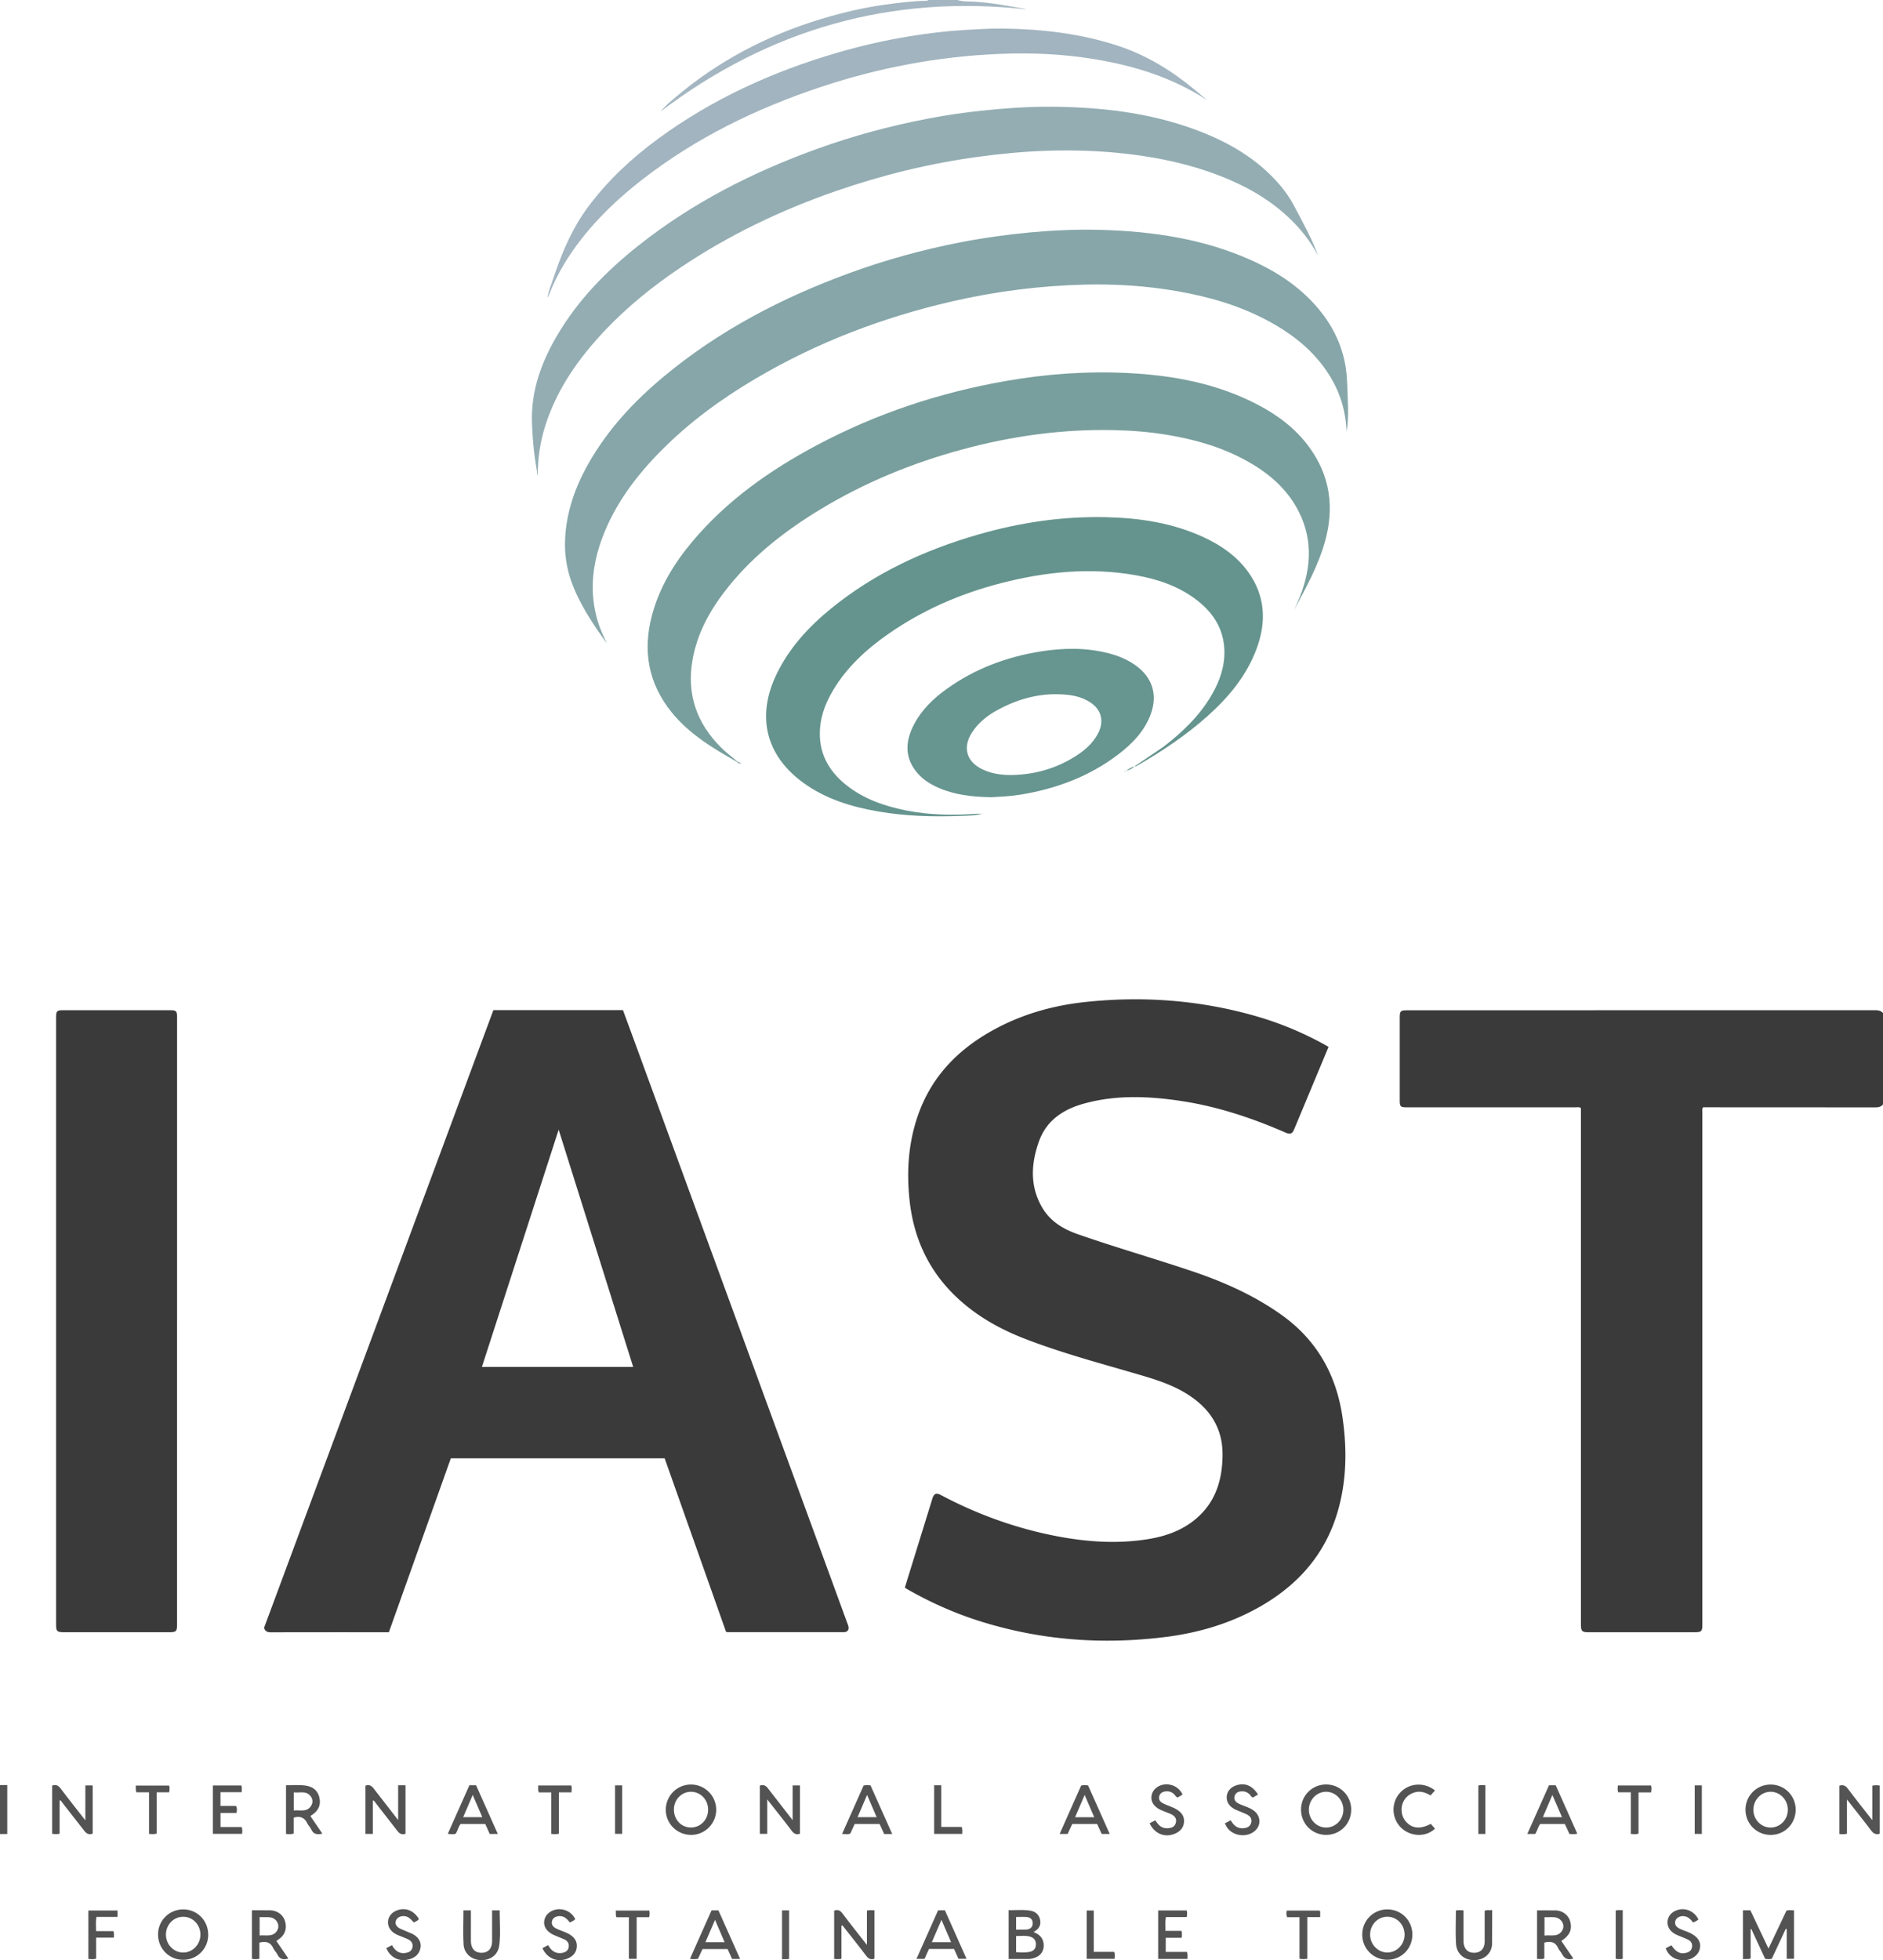
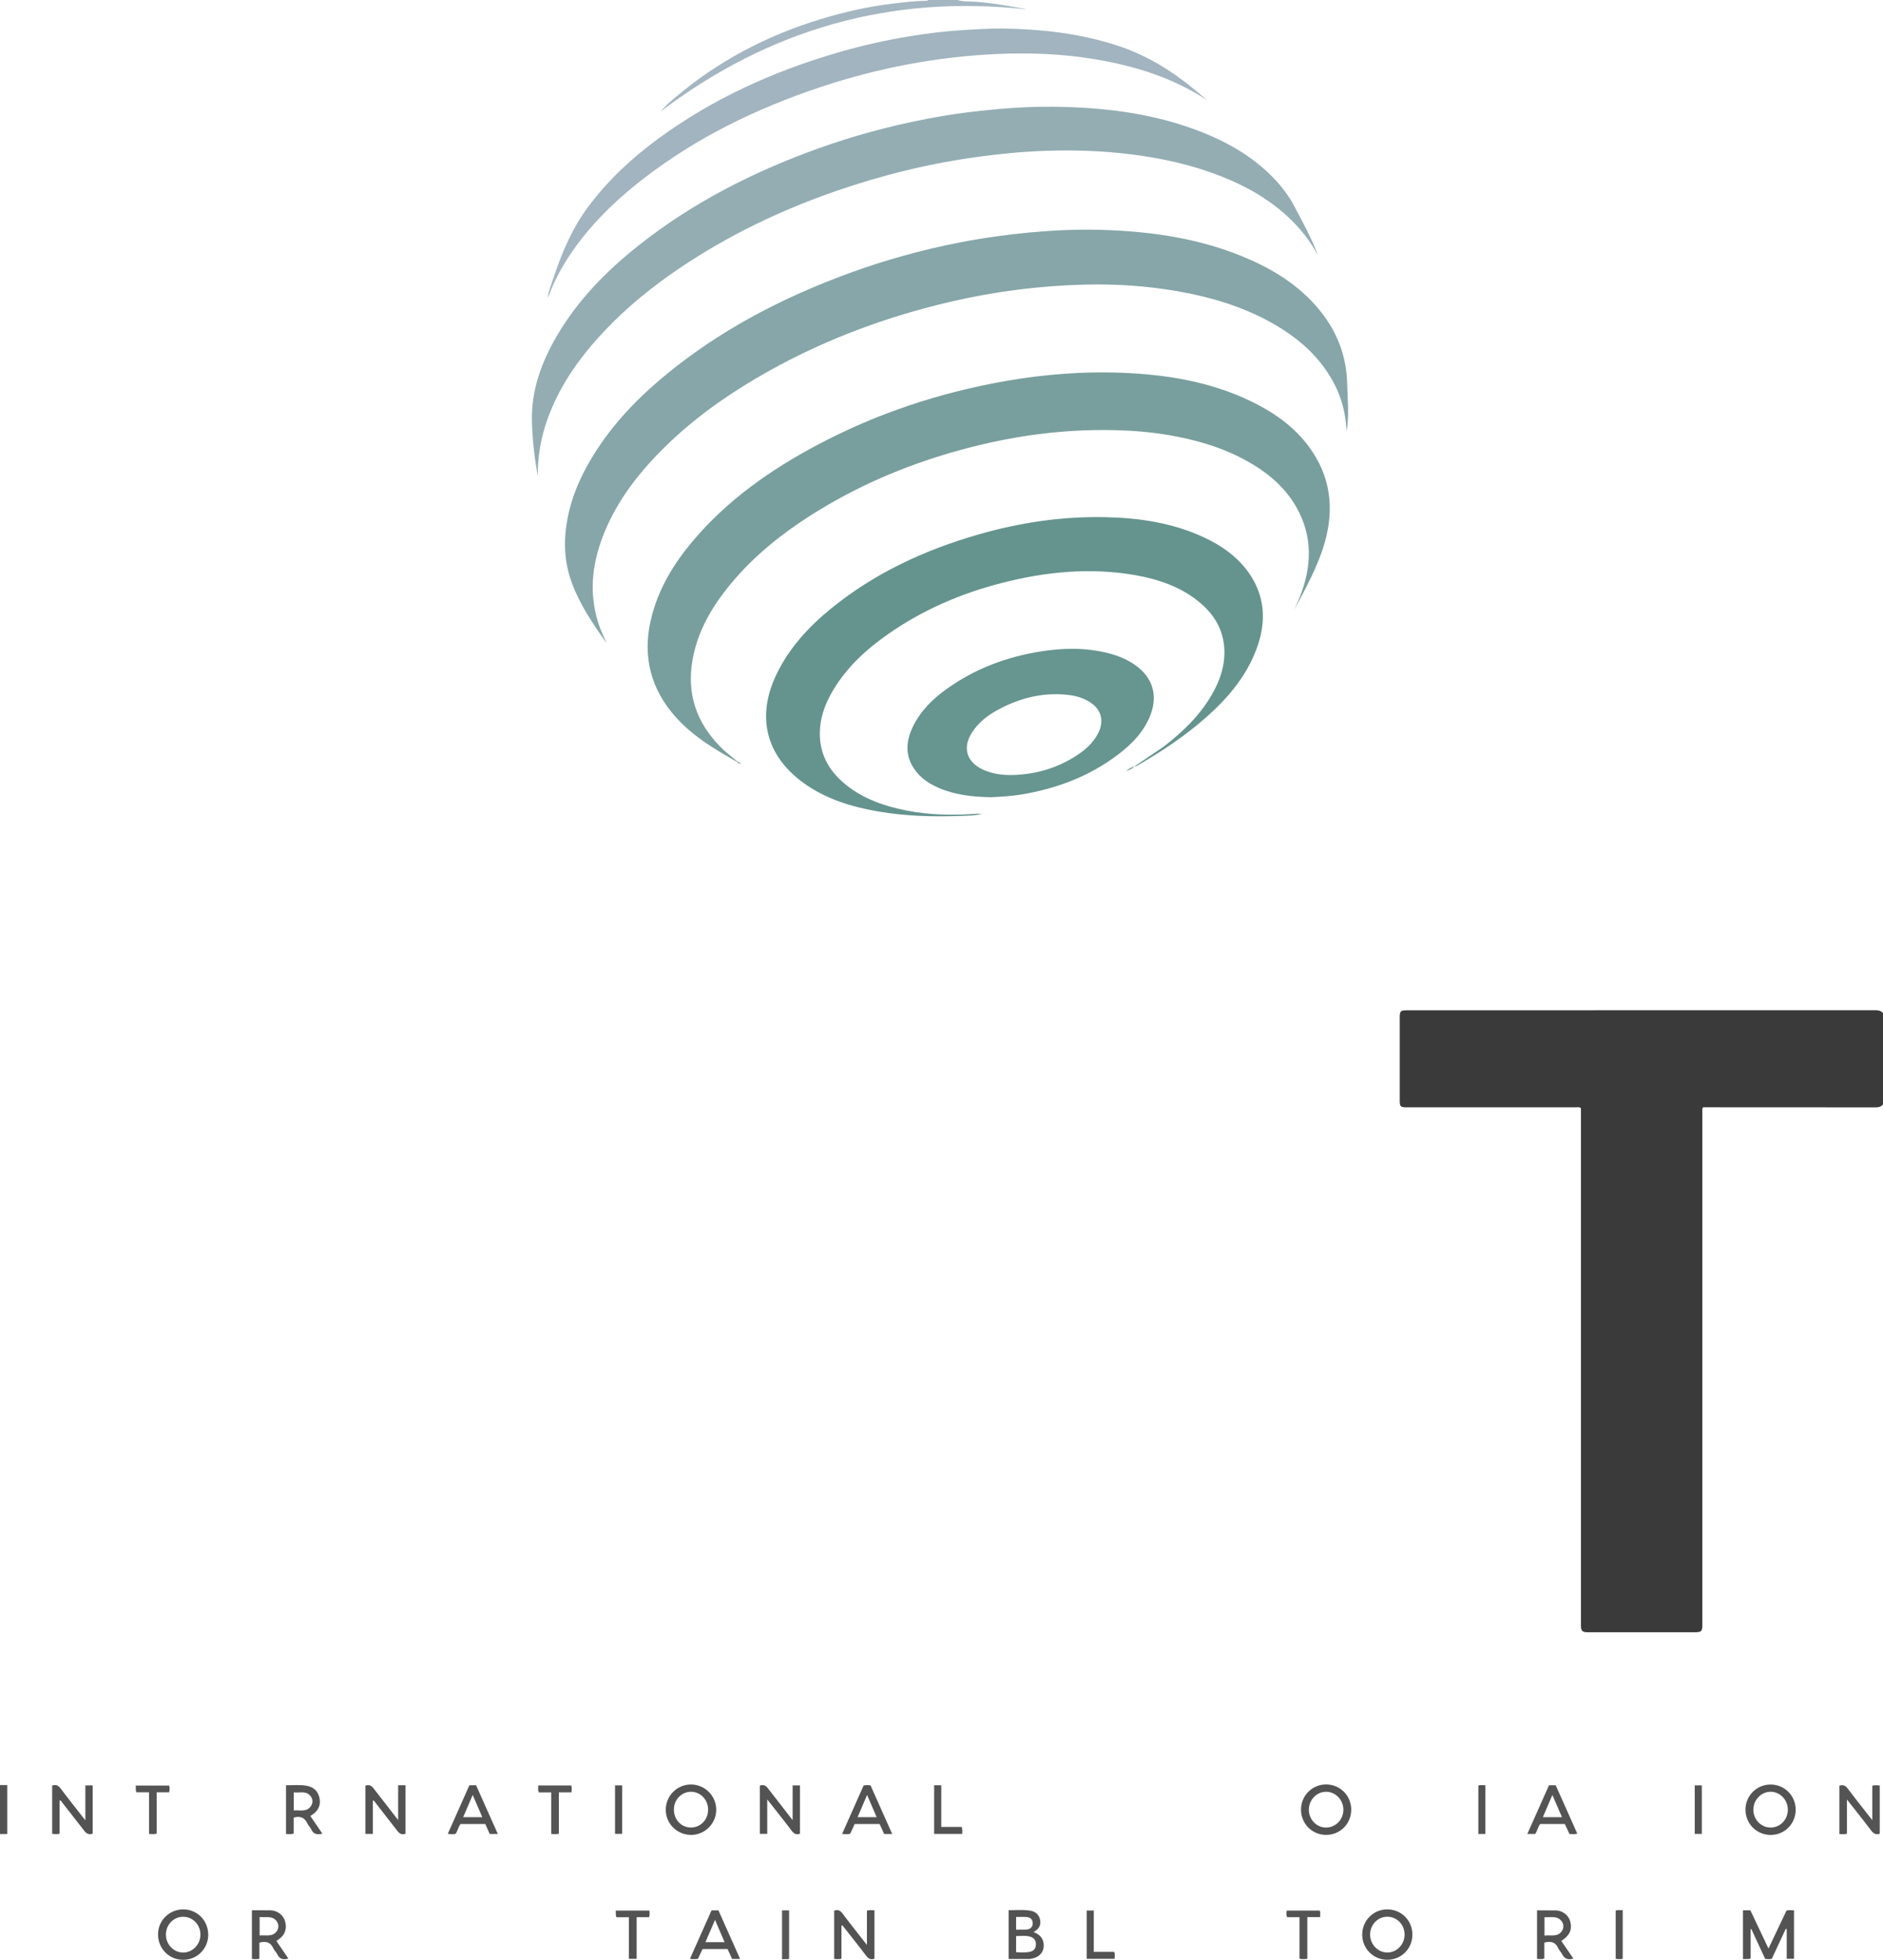
<svg xmlns="http://www.w3.org/2000/svg" viewBox="0 0 480 499.45">
  <style>.M{fill:#535353}.N{fill:#545454}.O{fill:#65948e}</style>
  <path d="M480 281.38c-.48.62-1.1.77-1.88.77l-42.72-.02h-1.25c-.34.43-.2.85-.2 1.23v130.38c0 2-.15 2.14-2.2 2.14h-26.88c-1.58 0-1.87-.29-1.87-1.87V283.63v-1.3c-.48-.35-.97-.19-1.43-.19-14.28-.01-28.56 0-42.84 0-1.78 0-1.92-.14-1.92-1.91v-20.87c0-1.77.18-1.95 1.89-1.95l119.28-.02c.8 0 1.48.1 2.02.73v23.27z" fill="#3a3a3a" />
  <path d="m244.08,0c1.38.46,2.84.34,4.24.42,4.35.27,8.6,1.08,12.87,1.83.22.04.43.17.6.15-34.61-3.86-65.68,5.01-93.42,26.03.57-.61,1.11-1.24,1.72-1.82.63-.61,1.32-1.16,1.99-1.73,10.95-9.33,23.42-15.84,37.14-20.01,5.95-1.81,12-3.18,18.18-3.93,2.85-.34,5.7-.71,8.57-.73.24,0,.48,0,.66-.21h7.44Z" fill="#a4b6c1" />
  <path d="m0,454.82h1.85v12.47H0v-12.47Z" class="M" />
-   <path d="M185.08 415.78l-15.65-44.21h-54.51l-15.79 44.31H98c-9.64 0-19.28-.01-28.92.02-.87 0-1.47-.2-1.77-1.14l58.46-157.39h33.03l2.73 7.41 48.66 132.93 5.99 16.38c.38 1.04-.05 1.77-1.1 1.77h-29.64c-.08 0-.15-.04-.35-.09zm-23.67-67.49l-19-60.46-19.57 60.46h38.58zm177.26-81.57l-8.74 20.94c-.53 1.27-1.01 1.45-2.32.88-8.45-3.68-17.15-6.58-26.29-7.98-8.36-1.28-16.72-1.65-24.98.62-5.29 1.46-9.6 4.27-11.52 9.7-2.02 5.71-2.32 11.43.89 16.87 2.08 3.51 5.4 5.46 9.15 6.76 9.58 3.33 19.33 6.13 28.94 9.36 8.01 2.69 15.69 6.09 22.65 10.99 9.13 6.42 14.16 15.28 15.76 26.19 1.19 8.15 1.09 16.27-1.26 24.23-3.26 11.07-10.43 18.92-20.38 24.43-7.34 4.06-15.25 6.36-23.52 7.39-16.33 2.04-32.39.79-48.09-4.3-6.05-1.96-11.83-4.57-17.37-7.7-.31-.17-.61-.37-.94-.58l6.58-21.25.46-1.49c.4-1.23.99-1.47 2.12-.87 8.91 4.73 18.29 8.18 28.16 10.22 8.03 1.66 16.14 2.34 24.31 1.09 5.02-.77 9.68-2.43 13.45-6.02 3.62-3.45 5.31-7.79 5.77-12.67.26-2.76.23-5.51-.59-8.2-1.37-4.47-4.35-7.63-8.21-10.08-4.07-2.58-8.62-3.92-13.19-5.25-9.46-2.76-18.99-5.31-28.21-8.87-6.81-2.63-13.05-6.2-18.27-11.4-6.63-6.61-10.18-14.69-11.17-23.91-.8-7.47-.3-14.84 2.26-21.98 3.68-10.26 10.95-17.23 20.45-22.13 6.9-3.56 14.29-5.56 21.96-6.39 14.66-1.58 29.13-.53 43.35 3.51a83.91 83.91 0 0 1 18.78 7.9zM45.13 336.59v77.23c0 1.86-.19 2.05-2.05 2.05H16.2c-1.63 0-1.9-.27-1.9-1.86V259.3c0-1.72.19-1.91 1.94-1.91H43c2.03 0 2.14.11 2.14 2.2v76.99z" fill="#3a3a3a" />
  <path d="m343.27,110.07c-.21-5.32-1.64-10.04-4.33-14.36-3.73-6.01-9.03-10.29-15.14-13.66-7.46-4.11-15.53-6.45-23.87-7.89-7.77-1.34-15.63-1.84-23.51-1.64-11.36.29-22.59,1.71-33.67,4.26-17.66,4.07-34.43,10.43-50.07,19.65-8.75,5.15-16.9,11.1-24.07,18.32-6.44,6.49-11.88,13.69-15.11,22.36-2.59,6.96-3.29,14.02-1.11,21.23.58,1.94,1.44,3.76,2.3,5.59-3.58-4.99-7.01-10.05-9.08-15.88-1.22-3.43-1.71-6.98-1.56-10.6.3-6.96,2.56-13.36,5.97-19.37,4.9-8.63,11.54-15.77,19.11-22.08,14.07-11.72,30.04-20.05,47.16-26.33,9.26-3.4,18.75-6.02,28.44-7.91,5.91-1.15,11.87-1.98,17.87-2.54,6.02-.55,12.04-.82,18.08-.65,13.13.38,25.99,2.25,38.12,7.66,7.1,3.17,13.44,7.39,18.24,13.64,4.01,5.22,6.18,11.12,6.36,17.71.11,4.07.55,8.14-.14,12.5Z" fill="#86a6a9" />
  <path d="m187.87,194.12c-6.14-3.46-12.19-7.1-16.69-12.67-5.99-7.41-7.41-15.81-4.92-24.92,1.92-7.03,5.64-13.09,10.28-18.61,8.82-10.47,19.8-18.18,31.78-24.54,15.07-8,31.06-13.31,47.86-16.27,10.39-1.83,20.86-2.59,31.39-2.06,11.53.58,22.75,2.67,33.12,8.1,5.01,2.63,9.47,5.98,12.88,10.55,5.51,7.38,6.63,15.57,4.18,24.31-1.73,6.18-4.85,11.76-7.86,17.39.47-1.07.99-2.13,1.42-3.22,3.1-7.81,3.41-15.54-.9-23.05-3.02-5.25-7.55-8.93-12.79-11.8-6.16-3.38-12.81-5.3-19.7-6.47-4.53-.77-9.1-1.16-13.71-1.26-13.28-.32-26.29,1.48-39.07,4.96-12.71,3.45-24.79,8.42-36.06,15.25-8.7,5.27-16.68,11.44-23.15,19.38-4.51,5.54-8.06,11.6-9.36,18.75-1.61,8.82.97,16.31,7.3,22.58,1.28,1.27,2.73,2.34,4.09,3.5-.03.04-.07.08-.1.11Z" fill="#789f9d" />
  <path d="M289.2 195.26l7.32-4.94c4.89-3.75 9.29-7.95 12.4-13.34 2.01-3.48 3.31-7.18 3.19-11.25-.16-5.39-2.76-9.49-6.89-12.72-4.62-3.61-10.01-5.43-15.69-6.44-11.58-2.05-23.01-.91-34.3 2-10.29 2.65-19.94 6.8-28.69 12.89-5.62 3.91-10.63 8.46-14.18 14.42-1.75 2.95-3.02 6.08-3.31 9.52-.52 6.1 1.98 10.88 6.65 14.61 4.51 3.6 9.83 5.41 15.41 6.51 5.92 1.17 11.9 1.24 17.9.82.4-.03.8 0 1.3 0-1.83.52-3.64.48-5.4.55-7.04.26-14.07.07-21.03-1.13-6.83-1.18-13.39-3.17-19.08-7.29-9.57-6.93-12.02-16.9-6.9-27.58 3.27-6.82 8.25-12.22 14.05-16.92 11.03-8.95 23.65-14.79 37.21-18.72 10.65-3.09 21.53-4.72 32.64-4.48 8.73.19 17.27 1.46 25.27 5.23 4.36 2.05 8.24 4.76 11.1 8.72 4.4 6.11 4.69 12.73 2.15 19.58-2.55 6.87-7.12 12.35-12.51 17.16-5.41 4.83-11.42 8.86-17.7 12.48-.27.15-.53.38-.88.31h0z" class="O" />
  <path d="m336.05,65.28c-1.95-3.83-4.6-7.1-7.72-10.01-5.01-4.67-10.89-7.94-17.22-10.42-7.43-2.91-15.16-4.59-23.07-5.56-7.16-.88-14.34-1.11-21.53-.86-5.78.2-11.53.76-17.27,1.54-12.33,1.68-24.34,4.62-36.08,8.69-14.03,4.85-27.33,11.21-39.66,19.49-7.09,4.76-13.7,10.1-19.56,16.33-6.49,6.91-11.86,14.53-14.83,23.64-1.4,4.29-2.06,8.69-2.03,13.22-.33-2.16-.73-4.32-.96-6.49-.26-2.42-.45-4.85-.52-7.28-.24-7.96,2.36-15.15,6.3-21.9,5.31-9.1,12.54-16.51,20.73-23.01,13.78-10.95,29.23-18.81,45.72-24.75,9.06-3.27,18.32-5.77,27.76-7.6,6.14-1.19,12.34-2.01,18.59-2.54,4.54-.38,9.09-.63,13.64-.58,12.26.13,24.35,1.47,35.97,5.7,7.9,2.88,15.13,6.83,20.92,13.09,1.85,2,3.45,4.19,4.72,6.6,2.2,4.15,4.48,8.26,6.09,12.7Z" fill="#93adb3" />
  <path d="m252.57,203.13c-4.76-.1-9.15-.59-13.3-2.39-2.31-1-4.38-2.35-5.91-4.38-2.84-3.79-2.45-7.75-.4-11.72,1.96-3.78,4.95-6.65,8.36-9.1,7.18-5.15,15.23-8.16,23.92-9.55,5.85-.93,11.7-1.02,17.48.49,2.41.63,4.69,1.58,6.73,3.03,4.29,3.06,5.71,7.49,3.9,12.42-1.62,4.41-4.77,7.62-8.41,10.38-7.32,5.54-15.67,8.65-24.68,10.14-2.65.44-5.32.55-7.69.68Zm5.33-5.66c5.88-.1,11.34-1.67,16.31-4.82,2.35-1.49,4.42-3.3,5.72-5.83,1.63-3.19.79-6.17-2.27-8.03-1.66-1.02-3.51-1.53-5.43-1.74-6.41-.71-12.36.8-17.96,3.86-2.55,1.39-4.81,3.15-6.43,5.62-2.56,3.9-1.52,7.58,2.71,9.55,2.33,1.09,4.81,1.42,7.35,1.39Z" fill="#679590" />
  <path d="M307.61 25.46c-8.78-5.73-18.46-8.71-28.63-10.39-8.15-1.35-16.37-1.68-24.59-1.32-15.41.67-30.46 3.53-45.09 8.39-16.41 5.45-31.8 12.91-45.51 23.56-7.84 6.09-14.81 13.03-20 21.59-1.51 2.5-2.8 5.1-3.83 7.83-.1.25-.22.5-.4.72.37-2 1.15-3.86 1.79-5.77 2.06-6.15 4.63-12.05 8.53-17.31 5-6.73 11.05-12.38 17.78-17.33 13.9-10.22 29.35-17.21 45.85-22.02 6.13-1.79 12.34-3.2 18.63-4.21 4.56-.74 9.15-1.3 13.77-1.56 3.31-.19 6.62-.42 9.93-.37 9.96.17 19.79 1.29 29.31 4.45 7.23 2.41 13.58 6.31 19.4 11.15l3.08 2.59z" fill="#a1b4bf" />
  <path d="M444.32 486.73h1.87l4.62 9.75 4.59-9.68c.63-.17 1.23-.1 1.91-.06v12.35h-1.85v-7.57l-.24-.08-3.56 7.63c-.55.17-1.06.1-1.69.05l-3.53-7.61c-.06 0-.12 0-.18.01v7.49c-.71.25-1.29.09-1.95.15v-12.45z" class="M" />
  <path d="m479.18,467.22c-1.02.31-1.62-.05-2.2-.82-1.96-2.6-4-5.14-6.17-7.9v8.71c-.66.2-1.24.12-1.92.09v-12.32c.9-.29,1.52-.07,2.12.73,1.98,2.64,4.05,5.23,6.26,8.06v-8.79c.7-.16,1.27-.14,1.9-.03v12.29Z" class="N" />
  <path d="M21.76 463.82v-8.91h1.87v12.29c-.97.32-1.58.03-2.17-.76l-5.68-7.27c-.13-.16-.16-.48-.59-.41v8.45c-.67.15-1.24.11-1.89.03v-12.29c.99-.34 1.59 0 2.18.77 1.98 2.64 4.04 5.22 6.28 8.09zm192.74 26.85v8.4c-.64.16-1.21.1-1.86.05v-12.3c.87-.32 1.5-.11 2.1.69 1.99 2.64 4.04 5.22 6.25 8.04v-8.73c.67-.21 1.25-.11 1.91-.09v12.33c-.94.34-1.54-.01-2.12-.77-1.97-2.6-4.01-5.15-6.02-7.71l-.25.09zm-161.42 2.3c-.02 3.57-2.85 6.39-6.41 6.37-3.6-.01-6.41-2.89-6.38-6.53.03-3.53 2.92-6.34 6.47-6.31s6.33 2.88 6.31 6.46zm-6.4-4.59c-2.44 0-4.41 2.06-4.38 4.59.02 2.47 1.97 4.49 4.35 4.52 2.41.03 4.43-2.03 4.44-4.55.01-2.53-1.95-4.57-4.4-4.56zm300.57 4.56c0-3.57 2.79-6.41 6.34-6.44 3.61-.03 6.46 2.82 6.44 6.45-.01 3.57-2.84 6.39-6.39 6.38-3.55 0-6.38-2.84-6.39-6.4zm10.79 0c.02-2.53-1.94-4.57-4.39-4.57-2.4 0-4.34 1.97-4.39 4.46-.05 2.5 1.92 4.62 4.34 4.65 2.41.03 4.43-2.02 4.45-4.54zm-13.61-31.82c0 3.57-2.82 6.39-6.38 6.39-3.6 0-6.42-2.86-6.4-6.5a6.36 6.36 0 0 1 6.45-6.34c3.57.04 6.34 2.87 6.34 6.44zm-6.44 4.52c2.46.02 4.44-1.99 4.45-4.52.01-2.51-1.98-4.59-4.4-4.59-2.38 0-4.34 2.01-4.39 4.48-.05 2.52 1.9 4.61 4.34 4.63zm-236.5-10.77h1.88v12.35c-.85.29-1.48.07-2.07-.72l-5.59-7.18c-.16-.2-.25-.5-.67-.57v8.51h-1.89v-12.29c.99-.35 1.58.03 2.15.79l6.19 7.97v-8.86zm92.19.09c.94-.3 1.54-.03 2.1.72l6.27 8.08v-8.85h1.87v12.31c-.85.28-1.48.07-2.08-.72-1.98-2.63-4.05-5.2-6.26-8.03v8.78h-1.89v-12.29zm-17.49 12.55c-3.55.02-6.44-2.81-6.47-6.33-.03-3.59 2.84-6.5 6.43-6.5a6.44 6.44 0 0 1 6.42 6.4c.01 3.53-2.85 6.42-6.38 6.44zm4.32-6.39c.02-2.54-1.93-4.59-4.37-4.59-2.39 0-4.32 1.98-4.35 4.47-.03 2.59 1.83 4.61 4.29 4.63 2.47.03 4.41-1.95 4.43-4.52zm277.23-.05c0 3.59-2.76 6.42-6.32 6.45-3.6.03-6.47-2.83-6.47-6.44 0-3.55 2.86-6.4 6.4-6.39 3.55 0 6.38 2.83 6.39 6.39zm-6.42 4.57c2.45.02 4.42-2 4.42-4.54 0-2.52-1.98-4.58-4.41-4.57-2.37.01-4.32 2.02-4.37 4.5-.05 2.51 1.92 4.59 4.36 4.61zm-187.85 26.64c1.46.56 2.32 1.42 2.54 2.81.29 1.92-.76 3.42-2.71 3.88-.35.08-.71.17-1.06.17h-5.12v-12.46c1.81.06 3.67-.17 5.51.14 1.32.22 2.26 1.02 2.51 2.4.25 1.33-.33 2.31-1.68 3.05zm-4.45 1.02v4.09c1.16.09 2.26.14 3.37-.06 1.04-.18 1.64-.77 1.67-1.86.04-1.13-.54-1.79-1.61-2.06-1.1-.28-2.21-.13-3.43-.12zm0-1.64l2.67-.02c.92-.1 1.57-.61 1.56-1.63s-.68-1.5-1.61-1.57c-.86-.07-1.72-.01-2.62-.01v3.23z" class="M" />
  <path d="M79.12 462.72l3.06 4.48c-1.31.3-2.27.19-2.84-1.09-.24-.54-.73-.96-.98-1.49-.69-1.49-1.8-2.01-3.5-1.5v4.07c-.69.2-1.27.12-1.95.1v-12.42c1.74.02 3.48-.18 5.21.12 1.91.33 3.02 1.47 3.35 3.26.33 1.74-.38 3.21-2.01 4.22-.1.06-.19.13-.35.26zm-4.24-1.43c1.59-.16 3.28.51 4.37-1.1.53-.78.54-1.71-.03-2.48-1.14-1.56-2.8-.84-4.34-1.03v4.61z" class="N" />
  <path d="M64.19 486.72l4.78.01c1.9.09 3.34 1.29 3.75 2.98.46 1.9-.16 3.43-1.82 4.52l-.44.32 3.05 4.48c-1.28.36-2.21.18-2.8-1.05-.27-.57-.8-1.02-1.05-1.59-.7-1.58-1.9-1.84-3.54-1.43v4.13c-.71.12-1.29.13-1.91 0v-12.36zm1.99 1.72v4.71c1.57-.18 3.24.46 4.36-1.08.55-.75.55-1.72.03-2.49-1.09-1.59-2.78-.94-4.39-1.14zm325.63-1.7l4.94.02c1.77.12 3.17 1.36 3.55 2.91.49 2.03-.19 3.51-2.3 4.87l1.52 2.22 1.55 2.26c-1.38.46-2.28.05-2.89-1.15-.27-.53-.75-.96-.98-1.5-.69-1.59-1.9-1.83-3.53-1.42v4.07c-.67.22-1.22.13-1.86.09v-12.39zm1.9 6.43c1.6-.21 3.28.45 4.39-1.1.57-.8.57-1.81-.04-2.59-1.16-1.46-2.8-.88-4.35-1v4.69zm-207.1 5.95l-1.14-2.52h-6.39l-1.16 2.5c-.68.1-1.3.12-2.04-.01l5.5-12.34h1.76l5.52 12.37h-2.05zm-1.9-4.27l-2.44-5.68-2.45 5.68h4.89zm42.72-27.56h-2.05l-1.15-2.54h-6.37l-1.13 2.47c-.65.18-1.27.1-2.07.05l5.48-12.32c.59-.17 1.14-.12 1.77-.04l5.52 12.37zm-3.96-4.29l-2.44-5.66-2.42 5.66h4.86z" class="M" />
-   <path d="M239.12 486.73h1.75l5.51 12.36h-2.05l-1.13-2.51h-6.39l-1.14 2.53h-2.05l5.51-12.38zm3.32 8.12l-2.45-5.69-2.45 5.69h4.89z" class="N" />
  <path d="M119.65 454.87h1.71l5.54 12.41h-2.06l-1.14-2.54h-6.29c-.59.69-.71 1.69-1.26 2.5-.62.14-1.24.11-2 0l5.5-12.36zm3.29 8.13l-2.44-5.66-2.43 5.66h4.87z" class="M" />
  <path d="M394.86 454.87h1.71l5.5 12.33c-.71.2-1.3.11-1.99.09l-1.19-2.55h-6.27c-.61.72-.7 1.73-1.29 2.54h-2l5.53-12.41zm.86 2.47L393.3 463h4.87l-2.45-5.66z" class="N" />
-   <path d="M282.88 467.28h-2.05l-1.15-2.54h-6.35l-1.18 2.54h-2.04l5.48-12.32c.6-.17 1.15-.13 1.78-.04l5.51 12.36zm-3.95-4.27l-2.44-5.67-2.43 5.67h4.87zm101.45 23.65l-.04 8.76c-.13 2.39-2.12 4-4.56 4.01-2.54 0-4.48-1.62-4.62-4.21-.16-2.78-.04-5.57-.04-8.42.62-.16 1.2-.1 1.93-.05v5.98l.02 2.03c.11 1.84 1.08 2.81 2.75 2.79 1.64-.02 2.62-1.07 2.64-2.89v-7.78c.6-.36 1.2-.08 1.92-.23zm-254.93.08h1.94c-.03 3.02.26 6.01-.13 8.96-.32 2.39-2.24 3.79-4.67 3.72-2.37-.06-4.29-1.66-4.42-4.03-.16-2.85-.04-5.72-.04-8.64h1.91v3.15 4.67c.03 1.91.99 2.97 2.68 2.98s2.7-1.04 2.72-2.94v-7.88zM56.2 456.63v3.5h3.95c.37.59.23 1.13.14 1.8h-4.08v3.58h5.37c.28.64.17 1.15.13 1.74h-7.45v-12.32h7.26c.19.55.1 1.06.08 1.71h-5.41zm246.51 42.49h-7.48v-12.35h7.28c.14.57.12 1.06 0 1.68h-5.29c-.26 1.19-.08 2.29-.14 3.52h4.09c.17.62.14 1.12.05 1.77h-4.06v3.59h5.4c.25.64.12 1.16.15 1.8zm128.87-9.28c-.55-.74-1.17-1.41-2.14-1.59-1.04-.19-2.12.31-2.36 1.17-.3 1.07.36 1.65 1.2 2.05.72.34 1.49.57 2.22.89 2.35 1.04 3.29 2.55 2.74 4.39-.53 1.79-2.65 2.98-4.82 2.66-1.78-.27-3.1-1.18-3.81-3l1.44-.77c1.24 1.78 2.28 2.3 3.78 1.92.75-.19 1.32-.58 1.47-1.39.16-.85-.18-1.51-.91-1.91-.59-.32-1.23-.55-1.86-.81-.74-.3-1.49-.58-2.13-1.07-1.93-1.47-1.73-4.2.39-5.37 2.26-1.24 4.99-.34 6.15 2.04-.37.35-.82.59-1.36.79zm-333.11 6.53l1.46-.77c.81 1.53 1.98 2.33 3.73 1.94.75-.17 1.33-.57 1.48-1.38a1.71 1.71 0 0 0-.91-1.92c-.55-.31-1.16-.54-1.75-.77-.75-.29-1.5-.57-2.15-1.04-2.12-1.52-1.83-4.44.54-5.54 2.25-1.04 4.58-.23 5.92 2.07-.29.46-.82.57-1.29.89-.62-.66-1.18-1.4-2.15-1.6-1.04-.21-2.09.24-2.41 1.09s.1 1.63 1.23 2.14l2.97 1.27c1.55.8 2.28 2.08 2.06 3.46-.27 1.65-1.35 2.57-2.89 3-2.51.7-4.81-.39-5.84-2.85zm39.8.01l1.47-.79c.76 1.42 1.83 2.25 3.49 2 .85-.13 1.54-.51 1.72-1.41.19-.95-.25-1.64-1.09-2.04l-2.54-1.06c-2.16-.95-3.04-2.53-2.42-4.3.62-1.75 2.85-2.74 4.89-2.16a4.4 4.4 0 0 1 2.85 2.36c-.38.42-.87.6-1.37.86-.55-.68-1.1-1.36-2.02-1.57-1.08-.25-2.25.22-2.5 1.1-.33 1.13.39 1.71 1.28 2.12 1.05.48 2.18.78 3.17 1.38 1.18.72 1.92 1.7 1.83 3.12-.09 1.51-.99 2.47-2.35 3.03-2.57 1.06-5.22 0-6.41-2.66zm154.8-31.84l1.46-.74c.69 1.18 1.55 2.03 2.94 2.02 1.02 0 1.97-.29 2.26-1.39.3-1.11-.35-1.82-1.33-2.25l-2.44-.99c-2.02-.92-2.86-2.47-2.29-4.16.56-1.67 2.54-2.69 4.49-2.32 1.47.28 2.54 1.09 3.27 2.44-.31.45-.86.54-1.2.84-.51-.13-.64-.56-.92-.83-.7-.66-1.51-.86-2.43-.69-.73.14-1.25.56-1.4 1.3-.14.71.2 1.26.8 1.6.51.3 1.08.51 1.63.73.78.31 1.56.61 2.26 1.08 1.12.74 1.77 1.74 1.64 3.11-.12 1.35-.9 2.26-2.11 2.83-2.61 1.22-5.4.18-6.64-2.57zm27.61-7.31l-1.25.74c-.48-.06-.58-.47-.82-.71-.54-.53-1.15-.84-1.92-.84-.92 0-1.71.28-1.97 1.22-.28.99.34 1.59 1.16 1.97 1.22.57 2.57.88 3.69 1.7 1.74 1.27 1.97 3.53.52 4.99-2 2.02-5.81 1.62-7.35-.77-.17-.26-.3-.56-.51-.95l1.49-.79c.71 1.23 1.61 2.09 3.06 2.03.98-.04 1.87-.34 2.15-1.38.3-1.12-.35-1.82-1.32-2.25l-2.65-1.11c-1.68-.81-2.44-2.07-2.22-3.59.21-1.43 1.44-2.51 3.19-2.8 1.86-.32 3.53.55 4.74 2.54zm45.12-1.04l-1.13 1.27c-1.3-.75-2.66-1.24-4.18-.73-.98.32-1.79.87-2.39 1.71-1.19 1.69-1.07 4.13.27 5.67 1.57 1.8 3.7 2.01 6.35.59l1.08 1.22c-2.28 2.22-6.2 2.1-8.61-.21-2.44-2.33-2.63-6.24-.43-8.78 2.28-2.64 6.17-2.99 9.04-.74zm-336.77 37.5h-4.52v5.36c-.73.2-1.31.14-1.98.07v-12.34h7.43v1.63H24.6c-.24 1.24-.1 2.37-.11 3.62h4.4c.26.57.14 1.04.14 1.67zm386.69-37.02h-3.22c-.21-.58-.13-1.12-.08-1.74h8.44c.2.53.13 1.09.03 1.76h-3.21v10.49c-.66.23-1.25.12-1.96.1v-10.62z" class="M" />
  <path d="m37.99,456.67h-3.21c-.28-.6-.09-1.12-.19-1.72h8.53c.16.54.14,1.08-.01,1.72h-3.18v10.51c-.67.22-1.26.12-1.94.09v-10.6Z" class="N" />
  <path d="m140.51,456.69h-3.15c-.31-.61-.12-1.16-.18-1.77h8.44c.21.57.11,1.11.06,1.76h-3.22v10.54c-.67.16-1.26.11-1.95.04v-10.57Z" fill="#555" />
  <path d="M165.55 486.8c.04.57.12 1.07-.09 1.68h-3.17v10.62h-1.97v-10.6h-3.16c-.32-.58-.09-1.1-.21-1.7h8.59zm167.7 12.29c-.78.09-1.32.14-1.99-.04v-10.56h-3.16c-.25-.61-.18-1.11-.09-1.7h8.38c.31.47.05 1.01.15 1.67h-3.29v10.64zm-54.42-1.77h5.2c.23.61.12 1.15.09 1.78h-7.11v-12.32h1.81v10.54zm-40.7-42.45h1.81v10.61h5.18c.3.65.13 1.18.18 1.78h-7.17v-12.39z" class="M" />
  <path d="m199.35,486.74h1.8v12.32c-.54.27-1.13.03-1.8.16v-12.48Z" fill="#575757" />
  <path d="M432.01 454.9h1.81v12.36h-1.81V454.9zm-275.23 0h1.81v12.35h-1.81V454.9zm221.85 12.38h-1.78v-12.32c.53-.23 1.11-.09 1.78-.09v12.4zm35.02 31.83c-.62.08-1.17.11-1.79-.03v-12.25c.52-.32 1.13-.02 1.79-.19v12.47z" class="M" />
  <path d="M289.2 195.27c-.59.64-1.39.89-2.16 1.2v.02c.62-.6 1.34-.98 2.15-1.22z" class="O" />
  <path d="M187.97 194.01l1.02.52c-.47.07-.83-.08-1.12-.41.03-.04.07-.08.1-.11z" fill="#789f9d" />
  <g class="O">
-     <path d="M287.04 196.46l-.48.24.01.02c.08-.23.28-.25.48-.24l-.01-.02z" />
    <path d="M286.56 196.7c-.08.07-.16.13-.03.02-.16.03-.06.01.04 0l-.01-.02z" />
  </g>
</svg>